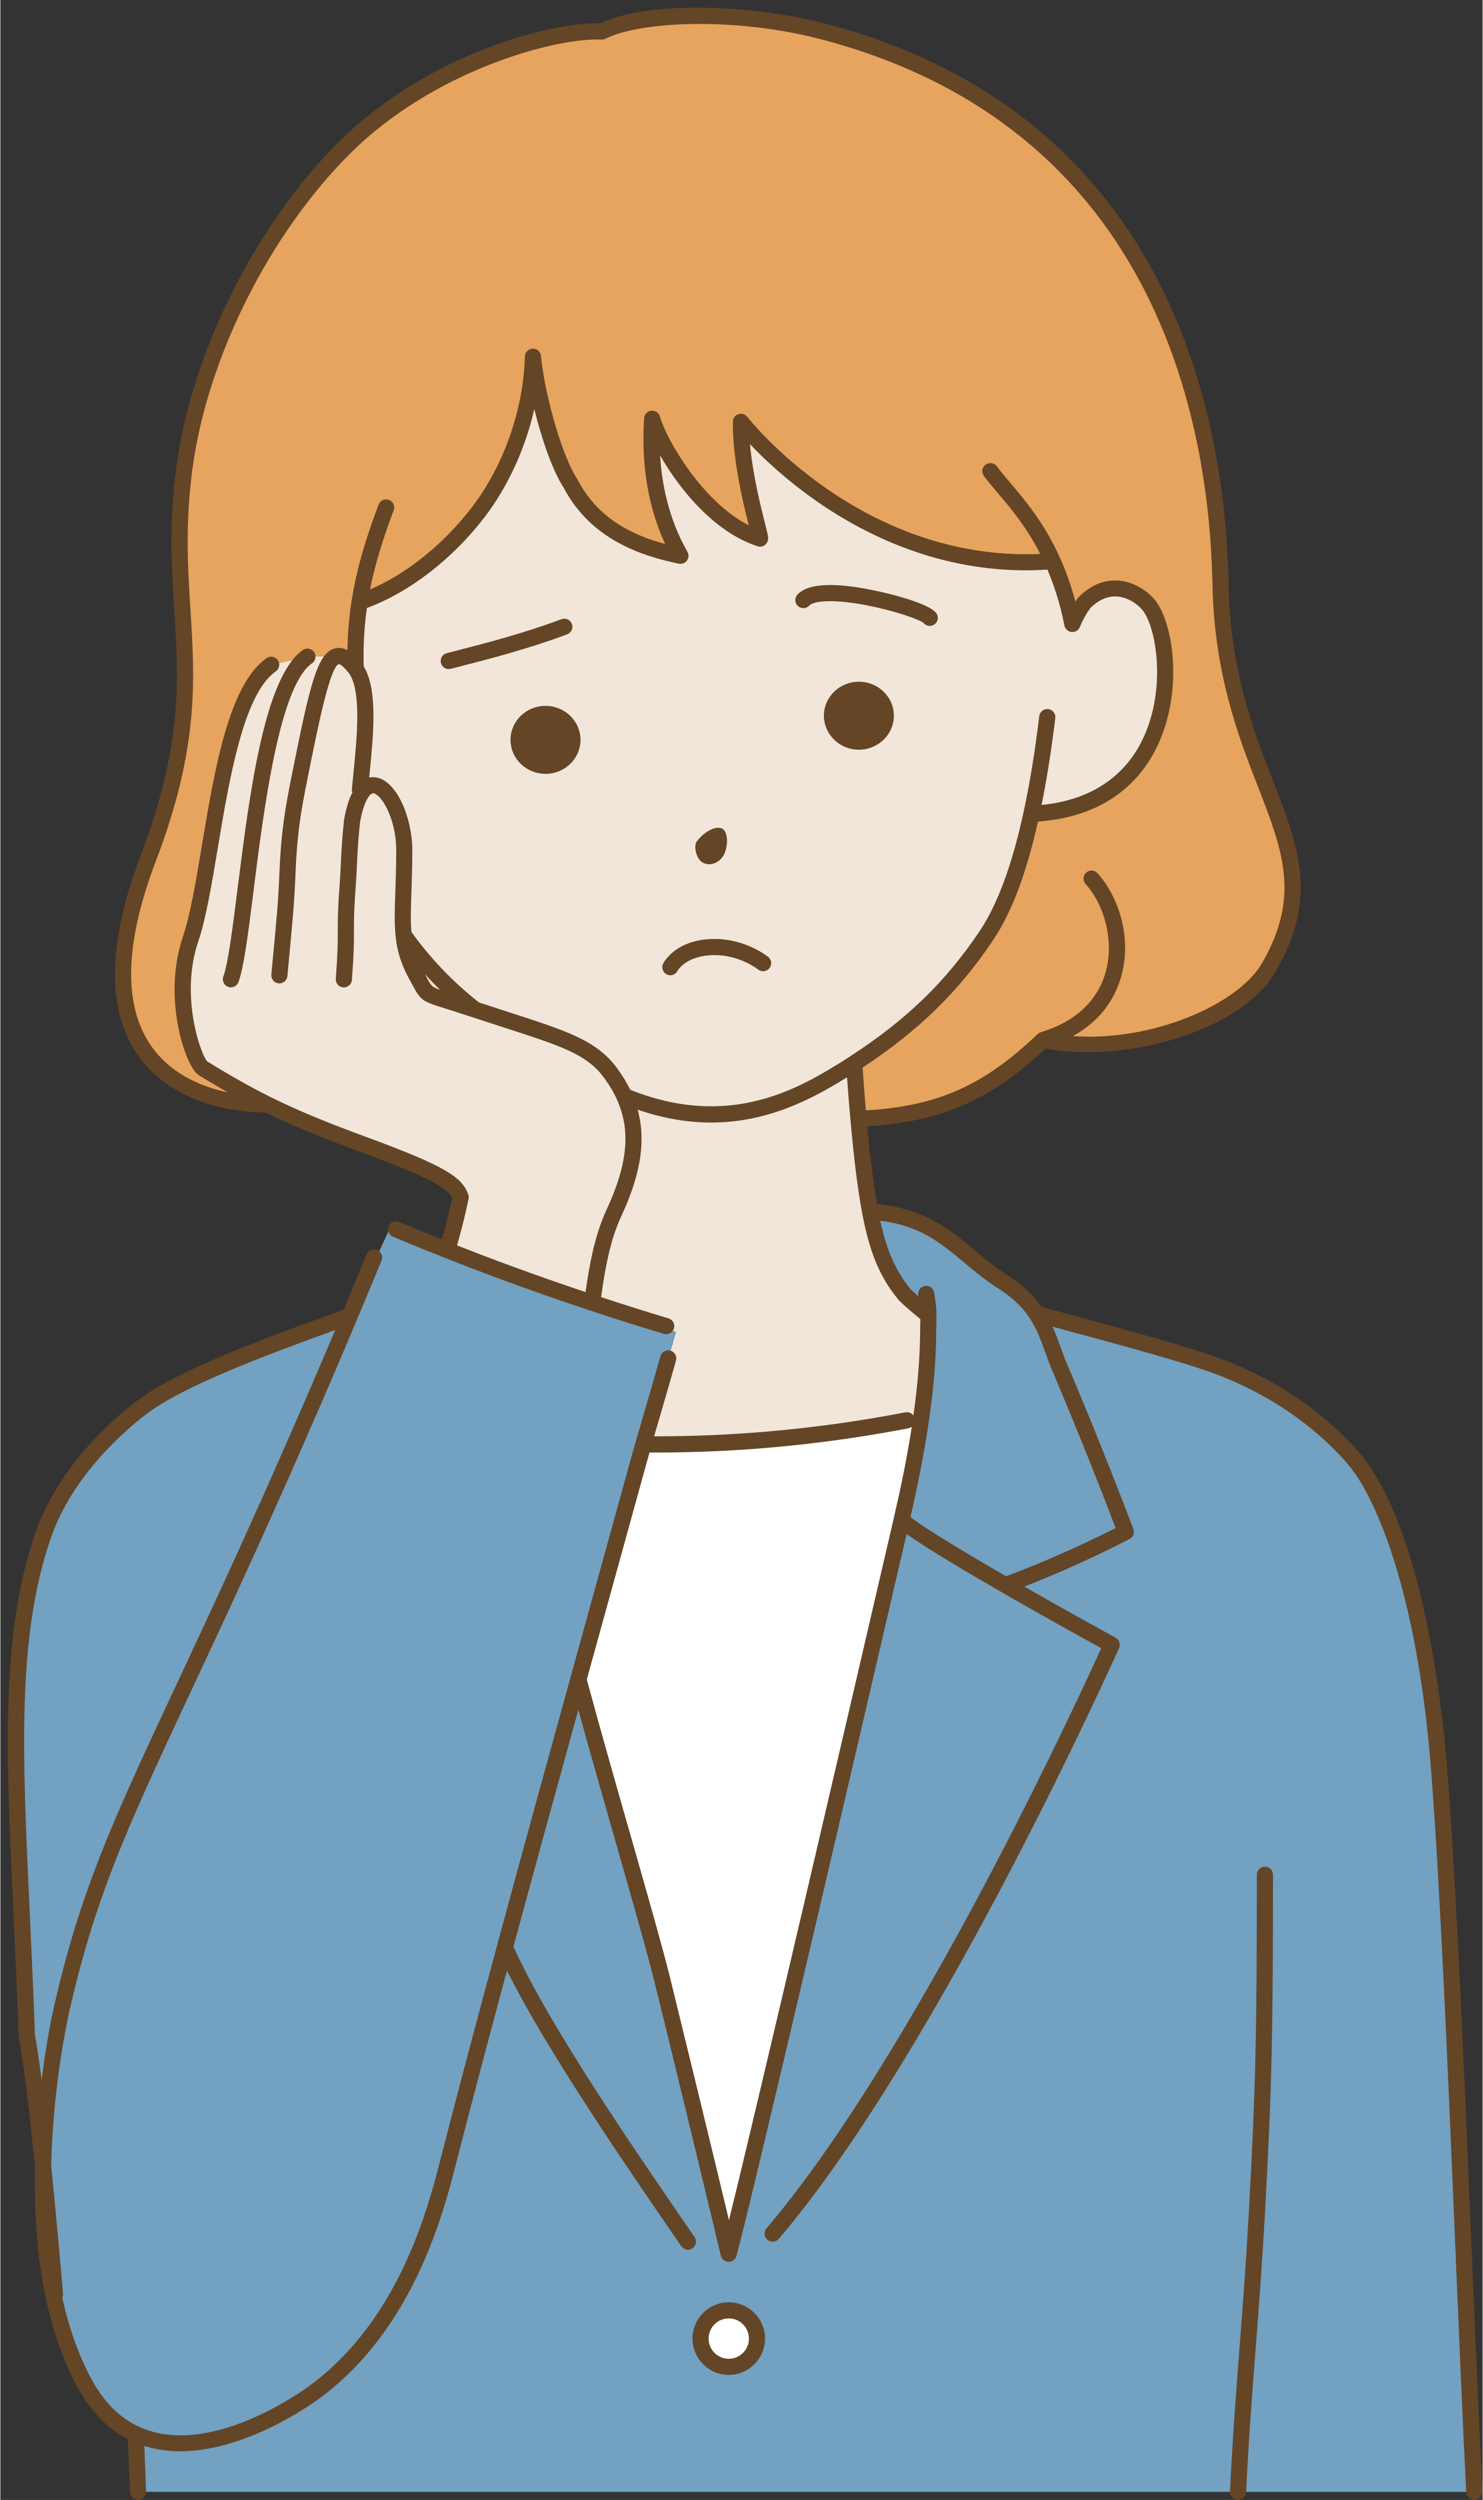
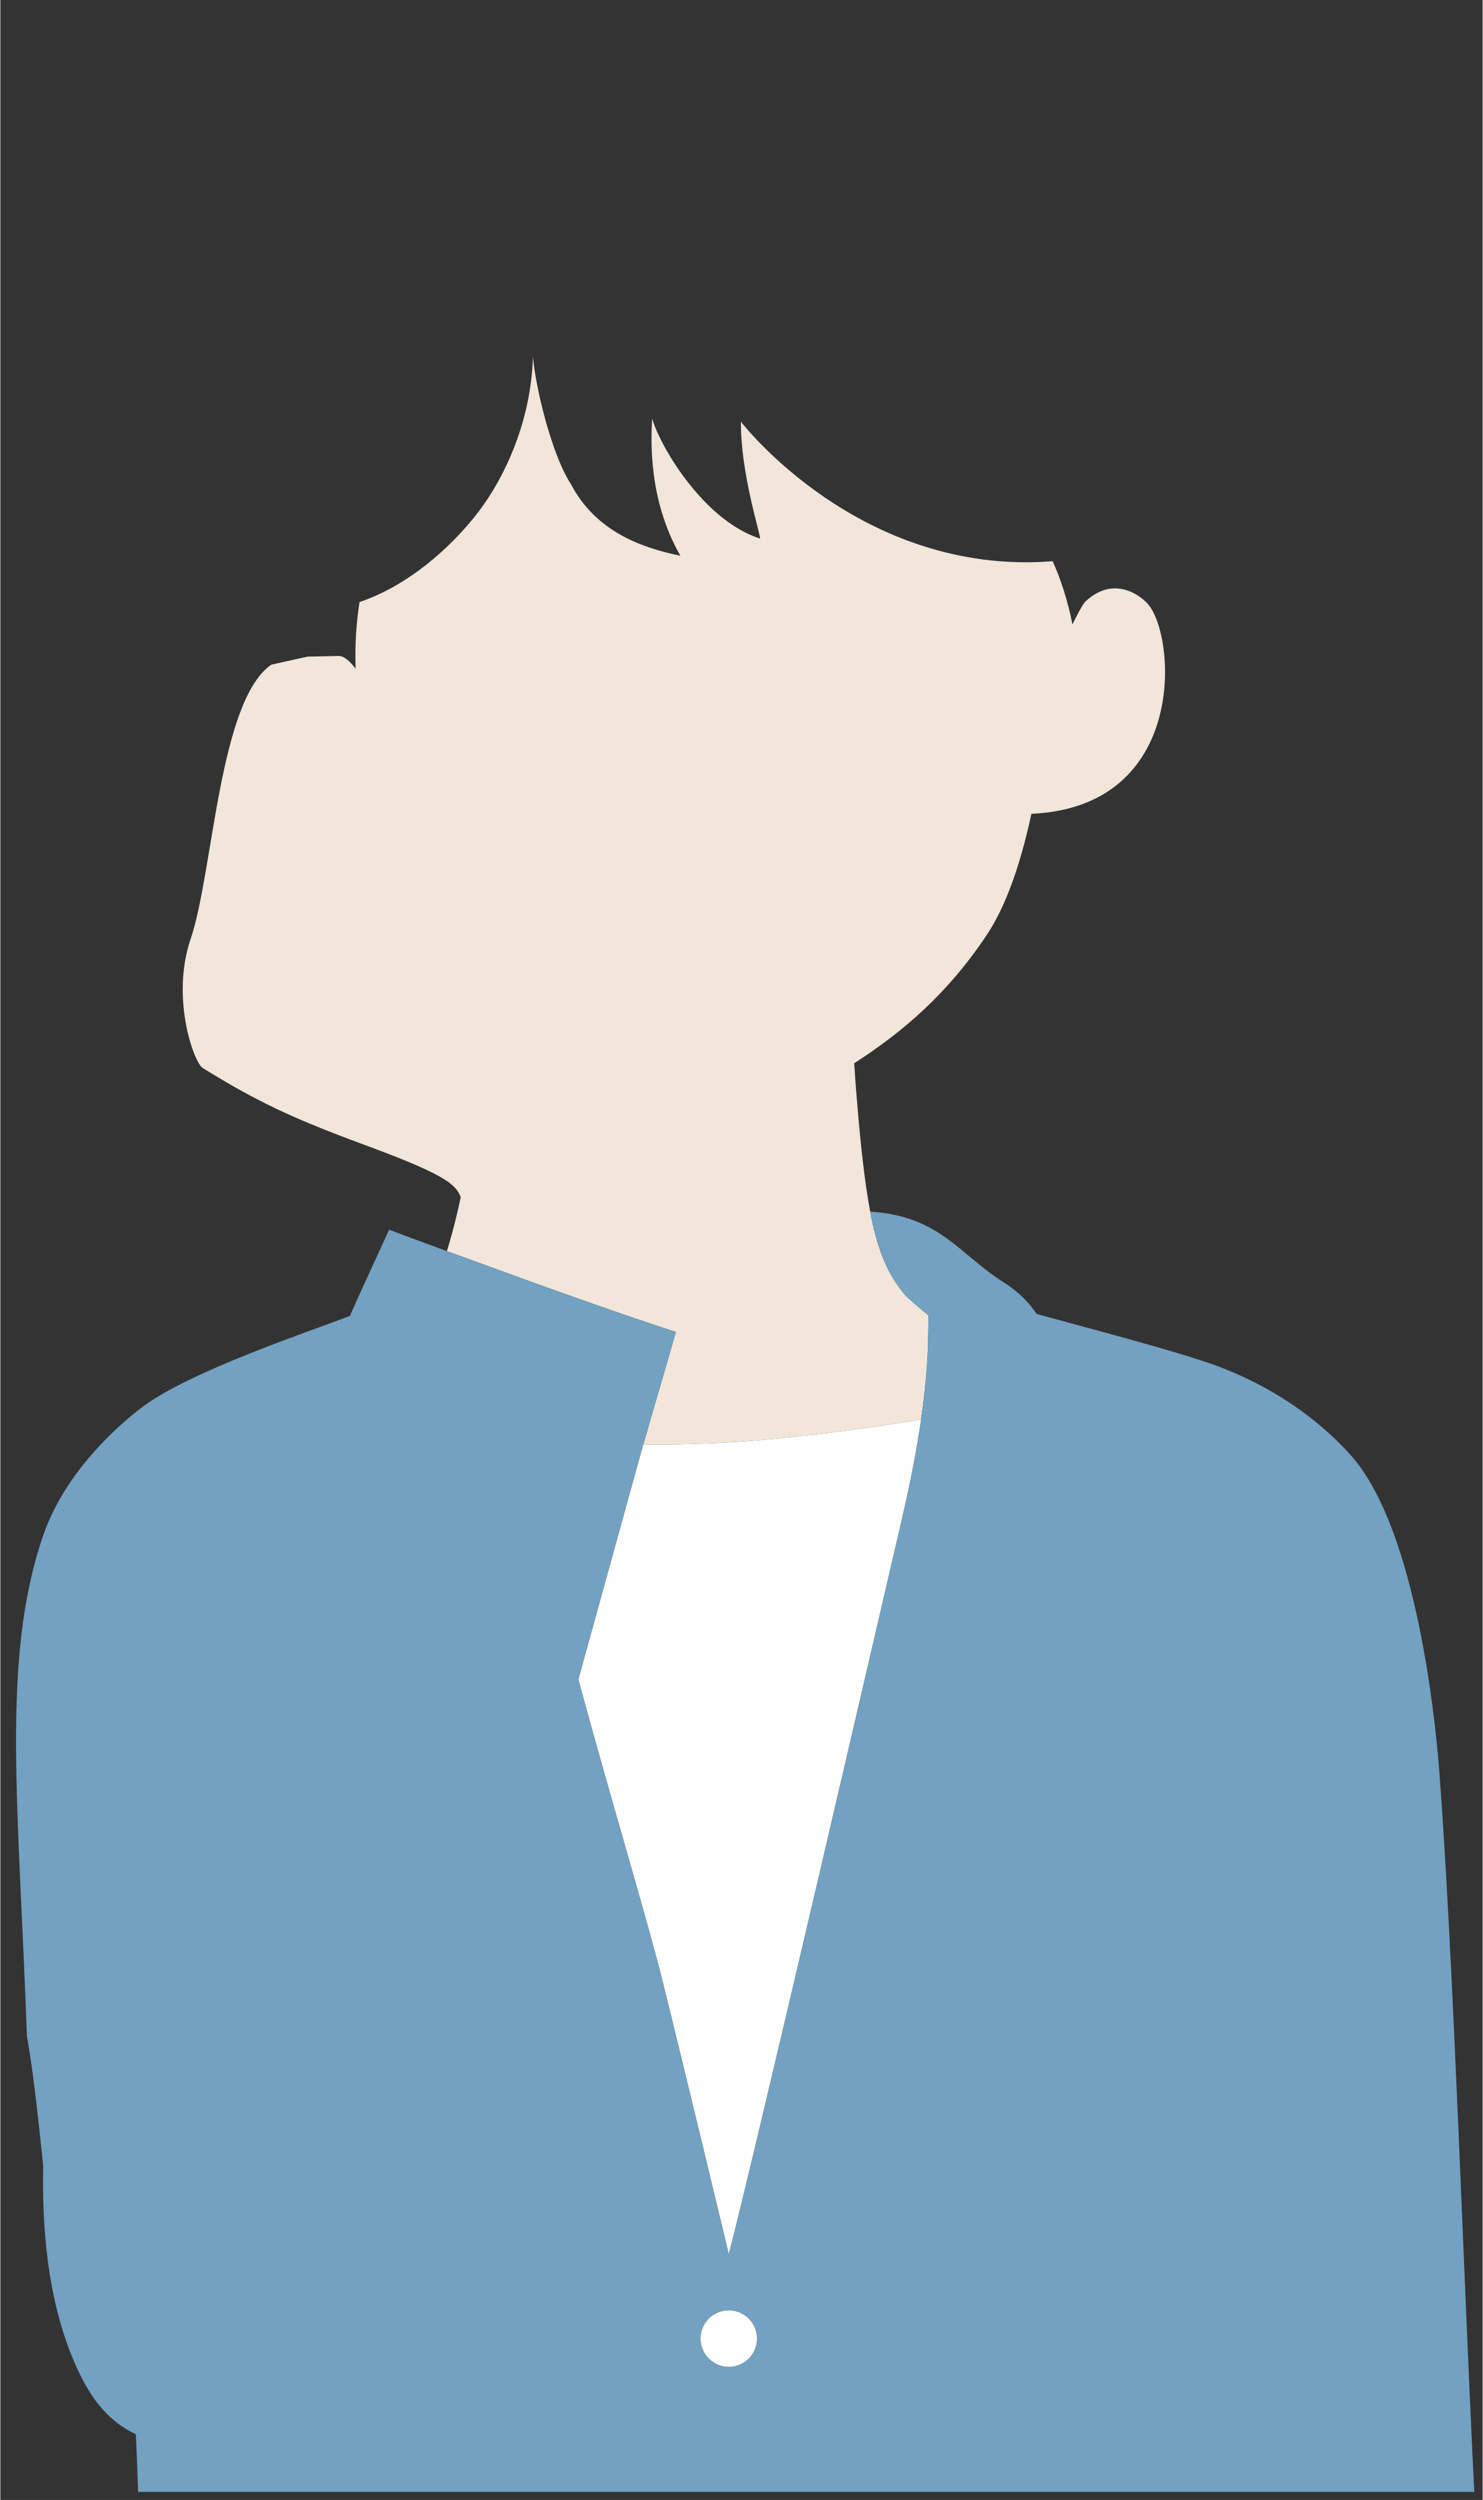
<svg xmlns="http://www.w3.org/2000/svg" data-name="レイヤー 2" height="620" preserveAspectRatio="xMidYMid meet" version="1.0" viewBox="-1.9 -1.9 367.7 619.8" width="368" zoomAndPan="magnify">
  <rect x="-1.9" y="-1.9" width="367.7" height="619.8" fill="#333333" stroke="none" />
  <g data-name="レイヤー 1">
    <g>
      <g id="change1_1">
        <path d="M253.87,199.86c-3.14,14.52-6.99,23.9-11.08,30.03-9.83,14.76-20.98,24.14-32.88,31.82.32,5.05.69,9.66,1.06,13.76.11,1.18.21,2.32.32,3.42.52,5.29,1.04,9.83,1.62,13.79.31,2.1.63,4.03.96,5.81,1.87,9.86,4.35,15.38,8.42,20.4.77.94,3.51,3.24,6.03,5.31.02,1.26-.03,2.66-.06,4.93-.06,6.7-.73,13.79-1.77,20.9-14.56,2.47-35.91,5.17-51.2,5.86-6.1.27-12,.37-17.69.32,1.35-4.86,6.49-22.23,8.07-27.88-6.26-2.04-13.6-4.55-20.76-7.06-7.6-2.66-14.99-5.31-20.61-7.38-4.03-1.48-9.62-3.5-15.43-5.61,2.11-6.78,3.43-13.39,3.43-13.39-1.24-3.33-4.49-5.81-24-13-10.38-3.82-17.58-6.8-24.23-10.11-5.18-2.58-10.02-5.35-15.77-8.89-2.17-1.33-7.98-17.34-3-32,5.62-16.56,7-59,20-68l9-2,7.63-.16h.35c1.06.11,2.25,1.05,3.66,2.78.1.12.2.25.29.39-.2-5.94.15-11.34.97-16.55,11.66-3.87,22.54-13.23,29.53-22.4,6.58-8.63,13.07-22.65,13.47-38.43.06.57.12,1.16.2,1.78,1.19,9.25,5.15,23.66,9.19,29.75,6.2,11.84,17.48,15.82,27.2,17.84-8-14-7.3-28.65-7-34,1.83,6.49,12.49,25.12,26.75,29.74.25-.74-4.85-16.13-4.73-28.97,0,0,29.42,38.34,77.33,34.58,1.96,4.36,3.69,9.51,4.9,15.67,1.13-2.31,2.36-4.62,3.03-5.49,6.72-6.53,13.33-2.26,15.72.47,6.94,7.93,9.95,50.22-28.92,51.97Z" fill="#f1e6d9" />
      </g>
      <g id="change2_1">
        <path d="M355.1,437.89c-.63-8.4-4.39-52.75-18.46-74.33-1.11-1.71-2.29-3.28-3.54-4.67-6.15-6.87-16.72-15.92-32.81-22-9.32-3.52-31.52-9.29-45.14-13.04-1.8-2.74-4.35-5.42-8.36-7.96-10.81-6.84-15.69-16.33-32.92-17.4,1.87,9.86,4.35,15.38,8.42,20.4.77.94,3.51,3.24,6.03,5.31.02,1.26-.03,2.66-.06,4.93-.06,6.7-.73,13.79-1.77,20.9-.16,1.07-.32,2.14-.49,3.2-1.18,7.42-2.72,14.8-4.33,21.71-3.3,14.23-37.09,160.11-42.88,181.95,0-.05-11.3-47.14-16.5-68-3.59-14.46-13.61-47.81-20.79-74.42.64-2.32,1.28-4.65,1.93-7,4.24-15.34,8.67-31.35,13.28-48.06.3-1.06.59-2.13.89-3.2,1.35-4.86,6.49-22.23,8.07-27.88-6.26-2.04-13.6-4.55-20.76-7.06-7.6-2.66-14.99-5.31-20.61-7.38-4.03-1.48-9.62-3.5-15.43-5.61-4.89-1.78-9.94-3.64-14.32-5.32-3.07,6.74-8,17.28-9.74,21.39-9.95,3.81-39.01,13.51-50.9,22.16-2,1.45-4.06,3.15-6.13,5.03-9.31,8.45-15.85,17.87-19.1,27.35-10.49,30.6-6,67-4,124,1.3,6.91,2.78,19.79,4.05,32.2v.03c0,.38,0,.77-.02,1.15-.28,16.65,1.68,35.54,9.32,50.87,2.02,4.03,5.25,9.46,11.06,13.05.85.53,1.72.99,2.6,1.39.26,4.96.41,9.5.57,14.31h331.47c-2.6-51.21-5.11-131.3-8.63-178ZM178.79,584.89c-3.87,0-7-3.13-7-7s3.13-7,7-7,7,3.13,7,7-3.13,7-7,7Z" fill="#72a1c1" />
      </g>
      <g id="change3_1">
-         <path d="M312.79,237.89c-8.54,14.7-38,22-56,18-14.83,14.13-27.17,18.78-45.82,19.58-.37-4.1-.74-8.71-1.06-13.76,11.9-7.68,23.05-17.06,32.88-31.82,4.09-6.13,7.94-15.51,11.08-30.03,38.87-1.75,35.86-44.04,28.92-51.97-2.39-2.73-9-7-15.72-.47-.67.87-1.9,3.18-3.03,5.49-1.21-6.16-2.94-11.31-4.9-15.67-47.91,3.76-77.33-34.58-77.33-34.58-.12,12.84,4.98,28.23,4.73,28.97-14.26-4.62-24.92-23.25-26.75-29.74-.3,5.35-1,20,7,34-9.72-2.02-21-6-27.2-17.84-4.04-6.09-8-20.5-9.19-29.75-.08-.62-.14-1.21-.2-1.78-.4,15.78-6.89,29.8-13.47,38.43-6.99,9.17-17.87,18.53-29.53,22.4-.82,5.21-1.17,10.61-.97,16.55-.09-.14-.19-.27-.29-.39-1.41-1.73-2.6-2.67-3.66-2.78h-.07c-.09-.01-.19-.01-.28,0l-7.63.16-9,2c-13,9-14.38,51.44-20,68-4.98,14.66.83,30.67,3,32,5.75,3.54,10.59,6.31,15.77,8.89-12.27-.89-49.49-7.84-29.28-60.89,17.04-44.72,4-60,9-97,4-29.56,20.39-59.88,39.5-79,22-22,53.18-29.56,64-29,9.1-4.57,33.29-5.7,55,0,80,21,97.54,88.94,98.5,137,1,50,30,64,12,95Z" fill="#e7a45e" />
-       </g>
+         </g>
      <g id="change4_1">
-         <path d="M226.49,350.03c-.16,1.07-.32,2.14-.49,3.2-1.18,7.42-2.72,14.8-4.33,21.71-3.3,14.23-37.09,160.11-42.88,181.95,0-.05-11.3-47.14-16.5-68-3.59-14.46-13.61-47.81-20.79-74.42.64-2.32,1.28-4.65,1.93-7,4.24-15.34,8.67-31.35,13.28-48.06.3-1.06.59-2.13.89-3.2,5.69.05,11.59-.05,17.69-.32,15.29-.69,36.64-3.39,51.2-5.86ZM178.79,570.89c-3.87,0-7,3.13-7,7s3.13,7,7,7,7-3.13,7-7-3.13-7-7-7Z" fill="#fff" />
+         <path d="M226.49,350.03c-.16,1.07-.32,2.14-.49,3.2-1.18,7.42-2.72,14.8-4.33,21.71-3.3,14.23-37.09,160.11-42.88,181.95,0-.05-11.3-47.14-16.5-68-3.59-14.46-13.61-47.81-20.79-74.42.64-2.32,1.28-4.65,1.93-7,4.24-15.34,8.67-31.35,13.28-48.06.3-1.06.59-2.13.89-3.2,5.69.05,11.59-.05,17.69-.32,15.29-.69,36.64-3.39,51.2-5.86ZM178.79,570.89c-3.87,0-7,3.13-7,7s3.13,7,7,7,7-3.13,7-7-3.13-7-7-7" fill="#fff" />
      </g>
      <g id="change5_1">
-         <path d="M60.92,218.86c-1.34,10.61-2.39,18.99-3.75,22.71-.3.81-1.06,1.32-1.88,1.32-.23,0-.46-.04-.68-.12-1.04-.38-1.57-1.53-1.2-2.56,1.2-3.3,2.29-11.89,3.54-21.84,2.95-23.38,6.62-52.48,16.2-59.12.91-.63,2.15-.4,2.78.51.63.91.4,2.15-.51,2.78-8.11,5.62-11.96,36.13-14.51,56.33ZM365.73,615.79c.06,1.1-.79,2.04-1.9,2.1-.03,0-.07,0-.1,0-1.06,0-1.94-.83-2-1.9-.91-17.96-1.8-39.27-2.75-61.84-1.77-42.19-3.59-85.82-5.88-116.11-3.58-47.77-14.79-68.25-18.14-73.39-1.08-1.67-2.21-3.15-3.35-4.42-5.78-6.46-16.02-15.42-32.03-21.47-7.39-2.79-23.29-7.1-36.07-10.56-1.51-.41-2.97-.81-4.39-1.19.75,1.69,1.36,3.36,1.95,5,.51,1.42.99,2.76,1.56,4.09,8.52,19.88,16.45,40.87,16.53,41.08.36.94-.04,2-.94,2.47-.13.07-11.93,6.29-26.13,11.8,8.81,5.03,17.49,9.85,22.65,12.67.91.5,1.29,1.62.87,2.57-.11.25-11.3,25.24-27.2,55.61-14.7,28.07-36.55,66.62-57.21,90.87-.4.46-.96.7-1.52.7-.46,0-.92-.16-1.3-.48-.84-.72-.94-1.98-.23-2.82,20.41-23.96,42.1-62.23,56.7-90.11,13.49-25.77,23.58-47.65,26.34-53.73-7.53-4.14-38.13-21.08-48.29-28.31-11.24,48.47-37.17,160.03-42.19,178.96,0,.02-.02.04-.03.06-.06.2-.14.38-.25.55,0,0,0,0-.01.01-.11.16-.24.29-.39.41-.03.02-.05.04-.08.06-.15.11-.31.2-.49.26-.04.01-.07.02-.11.03-.18.05-.36.09-.56.09,0,0-.01,0-.02,0,0,0-.01,0-.02,0-.15,0-.3-.02-.44-.06-.02,0-.04,0-.06,0-.03,0-.05-.02-.07-.03-.08-.02-.15-.05-.22-.08-.04-.02-.09-.04-.13-.06-.07-.04-.13-.08-.19-.12-.04-.03-.08-.05-.12-.08-.07-.06-.14-.12-.2-.19-.02-.02-.04-.04-.06-.06-.08-.09-.15-.19-.21-.29-.02-.03-.03-.06-.04-.09-.04-.08-.08-.16-.11-.24-.02-.04-.03-.09-.04-.13-.02-.05-.04-.1-.05-.16-.4-1.72-11.39-47.5-16.48-67.92-1.89-7.63-5.52-20.31-9.72-35-2.94-10.29-6.2-21.68-9.14-32.35-5.41,19.61-10.95,39.74-16.09,58.72,8.64,19.3,30.28,50.74,44.65,71.62l.27.39c.63.91.4,2.16-.51,2.78-.35.24-.74.35-1.13.35-.64,0-1.26-.3-1.65-.87l-.27-.39c-13.44-19.53-33.18-48.22-42.97-67.94-4.89,18.11-9.02,33.77-12.59,47.7l-.04.14c-3.15,12.28-10.51,41.05-33.89,58.24-2.28,1.68-18.4,13.1-34.55,13.1-2.99,0-5.98-.4-8.89-1.32.17,3.73.29,7.3.41,11.03v.26c.05,1.1-.82,2.03-1.92,2.07-.02,0-.04,0-.07,0-1.07,0-1.96-.85-2-1.93v-.26c-.15-4.32-.29-8.44-.51-12.83-.58-.3-1.15-.62-1.71-.97-6.31-3.9-9.75-9.78-11.8-13.87-6.68-13.38-9.89-30.81-9.54-51.8,0-.34.01-.67.02-1.01-1.58-15.44-2.93-26.19-4.02-31.96-.02-.1-.03-.2-.03-.3-.38-10.82-.84-20.74-1.29-30.33-1.87-40.2-3.23-69.24,5.4-94.39,3.37-9.83,10.16-19.58,19.65-28.18,2.17-1.97,4.29-3.71,6.3-5.17,10.08-7.33,31.81-15.25,44.79-19.98,2.24-.82,4.19-1.53,5.77-2.12,1.92-4.56,3.82-9.12,5.69-13.65.42-1.02,1.59-1.51,2.61-1.09,1.02.42,1.51,1.59,1.09,2.61-9.84,23.88-20.39,48.24-31.36,72.39-6.48,14.26-11.99,26.01-16.85,36.39l-.43.91c-14.92,31.9-22.37,48.45-28.67,75.83-.71,3.09-4.19,19.26-4.64,38.9,1.64,16.08,2.92,31.5,2.94,31.65.03.36-.05.71-.19,1.01,1.51,6.87,3.62,13.05,6.34,18.51,1.82,3.65,4.88,8.88,10.32,12.25,17.21,10.65,41.99-6.91,44.76-8.95,22.23-16.34,29.35-44.13,32.39-56.01l.04-.14c3.96-15.44,8.61-32.99,14.2-53.64,6.38-23.56,13.37-48.93,19.98-72.83l3.67-13.27c3.11-11.24,6.31-22.83,9.61-34.78.25-.88.53-1.9.85-3,.03-.17.07-.33.14-.47.69-2.41,1.52-5.23,2.37-8.15,1.39-4.75,2.83-9.67,3.72-12.89.29-1.06,1.39-1.69,2.46-1.4,1.07.29,1.69,1.39,1.4,2.46-.9,3.26-2.34,8.19-3.73,12.95-.6,2.04-1.17,4.01-1.71,5.84,4.91,0,9.91-.1,14.92-.32,15.86-.72,31.82-2.61,47.42-5.63.79-.15,1.55.18,1.99.79,1.04-7.33,1.6-14.03,1.65-19.94.01-.95.03-1.75.04-2.45.01-.57.02-1.06.03-1.51-3.26-2.69-4.91-4.17-5.59-4.99-4.51-5.56-6.99-11.53-8.84-21.29-.34-1.83-.67-3.81-.97-5.89-.56-3.79-1.07-8.2-1.63-13.89-.07-.74-.14-1.5-.21-2.28l-.11-1.15c-.32-3.51-.59-7.01-.83-10.47-.77.47-1.54.95-2.33,1.42-8.22,4.93-18.55,9.81-31.38,9.81-5.59,0-11.66-.94-18.23-3.19,2.11,7.64.78,16.02-4.11,26.51-2.78,5.96-4.05,13.3-4.96,19.96,5.57,1.83,11.15,3.6,16.73,5.27,1.06.32,1.66,1.43,1.34,2.49-.26.87-1.05,1.43-1.92,1.43-.19,0-.38-.03-.58-.08-6.14-1.84-12.28-3.79-18.4-5.82-.03,0-.05-.02-.08-.03-6.93-2.3-13.83-4.7-20.64-7.2-5.08-1.87-10.17-3.81-15.24-5.81,0,0,0,0,0,0-.01,0-.02,0-.03-.01-4.3-1.7-8.57-3.43-12.81-5.2-1.02-.43-1.5-1.6-1.07-2.62.43-1.02,1.6-1.5,2.62-1.07,3.5,1.47,7.04,2.9,10.59,4.32,1.31-4.57,2.23-8.74,2.55-10.26-1.28-2.51-5.55-5.05-22.6-11.34-9.97-3.67-17.08-6.58-23.78-9.88h0c-.13,0-.31.01-.55.01-3.86,0-21.53-.75-30.95-14.08-7.89-11.17-7.69-27.87.6-49.64,10.44-27.41,9.42-43.6,8.34-60.75-.67-10.63-1.37-21.62.55-35.81,3.8-28.14,19.53-59.6,40.07-80.15C103.72,11.63,134.57,3.5,146.87,3.88c12.29-5.8,38.43-4.52,55.92.08,85.03,22.32,99.15,96.6,99.99,138.89.43,21.61,6.06,36.09,11.03,48.86,6.3,16.18,11.27,28.97.7,47.18-4.23,7.28-13.32,13.29-25.61,16.93-10.76,3.19-22.44,4-31.5,2.24-13.67,12.8-25.95,18.16-44.25,19.28.04.45.08.91.13,1.34.55,5.62,1.06,9.98,1.61,13.7.22,1.47.45,2.89.68,4.24,11.87,1.13,18.13,6.35,24.19,11.41,2.51,2.09,5.1,4.26,8.11,6.16,3.59,2.28,6.38,4.88,8.52,7.91,2.5.69,5.27,1.44,8.18,2.23,12.86,3.48,28.86,7.82,36.44,10.68,16.76,6.33,27.52,15.75,33.59,22.54,1.28,1.42,2.54,3.08,3.73,4.92,13.77,21.12,17.85,62.95,18.78,75.27,2.29,30.36,4.12,74.02,5.89,116.25.95,22.55,1.84,43.86,2.75,61.8ZM8.33,513.77c1.21-9.65,2.7-16.56,3.14-18.49,6.39-27.78,13.9-44.47,28.95-76.63l.43-.91c4.86-10.37,10.37-22.11,16.83-36.35,8.1-17.83,15.97-35.77,23.49-53.55-.73.27-1.48.54-2.28.83-12.78,4.66-34.18,12.46-43.81,19.46-1.9,1.38-3.9,3.02-5.96,4.89-8.99,8.16-15.4,17.32-18.55,26.52-8.37,24.43-7.04,53.15-5.18,92.91.45,9.56.91,19.45,1.29,30.23.5,2.69,1.06,6.41,1.66,11.1ZM151.05,270.67c-.73-1.61-1.67-3.22-2.79-4.79-.2-.3-.38-.54-.57-.79-4.24-5.65-10.62-7.71-24.61-12.23-2.4-.78-5.01-1.62-7.87-2.56,0,0,0,0,0,0,0,0,0,0,0,0-.3-.09-.63-.2-.96-.31l-.57-.19c-2.3-.77-4.06-1.31-5.44-1.74-5.29-1.64-5.84-1.89-7.84-5.62-.24-.45-.52-.97-.85-1.57-1.98-3.57-3.04-6.9-3.42-10.79-.33-3.21-.21-6.62-.05-10.94.1-2.94.22-6.28.22-10.24,0-7.89-3.75-13.97-5.7-14.13-.79-.05-2.36,1.83-3.3,7.33h0c-.5,4.84-.63,7.85-.75,10.5-.07,1.49-.13,2.89-.25,4.45-.49,6.42-.49,9.06-.49,11.85s0,5.58-.51,12.15c-.08,1.05-.96,1.85-1.99,1.85-.05,0-.1,0-.16,0-1.1-.08-1.93-1.05-1.84-2.15.49-6.42.49-9.06.49-11.85s0-5.58.51-12.15c.11-1.49.17-2.86.24-4.31.12-2.71.25-5.78.77-10.74,0,0,0-.01,0-.02,0-.03,0-.07,0-.1,0-.02,0-.04.01-.07,0,0,0,0,0-.01.52-3.08,1.25-5.31,2.09-6.92-.1-.27-.14-.55-.11-.86.11-1.25.24-2.55.37-3.86.92-9.33,2.06-20.95-1.29-25.08-1.63-2.01-2.31-2.05-2.32-2.05-2.24.72-5.2,15.51-7.81,28.56-1.59,7.93-2.58,13.48-2.96,23.68-.25,6.56-.72,11.53-1.75,22.43l-.25,2.69c-.1,1.04-.97,1.81-1.99,1.81-.06,0-.13,0-.19,0-1.1-.1-1.91-1.08-1.8-2.18l.25-2.69c1.03-10.82,1.5-15.75,1.74-22.2.4-10.48,1.46-16.43,3.04-24.32,4.53-22.67,6.33-30.56,10.79-31.67,1.1-.27,2.13-.03,3.06.46.06-4.18.4-8.23,1.03-12.25,1.12-7.22,3.12-14.35,6.69-23.85.39-1.04,1.55-1.56,2.58-1.17,1.03.39,1.56,1.54,1.17,2.58-2.9,7.71-4.72,13.79-5.87,19.63,9.09-3.87,18.36-11.32,25.35-20.48,7.85-10.29,12.73-24.22,13.06-37.27.03-1.05.87-1.91,1.92-1.95,1.1-.06,1.96.74,2.07,1.79v.1c.07.52.12,1.06.19,1.63,1.17,9.11,5.1,23.22,8.87,28.9.04.06.07.12.1.18,5.05,9.65,13.72,13.69,21.66,15.83-6.22-13.42-5.49-26.57-5.23-31.17.05-.98.81-1.77,1.78-1.88.97-.1,1.88.5,2.14,1.45,1.57,5.57,10.4,21.04,22.04,26.96-1.38-5.49-4.03-16.24-3.94-25.67,0-.85.56-1.61,1.37-1.88.81-.27,1.7,0,2.22.68.28.37,28.14,35.87,72.66,33.98-3.41-6.72-7.33-11.34-10.55-15.13-1.26-1.48-2.45-2.89-3.43-4.21-.66-.89-.47-2.14.42-2.8.89-.66,2.14-.47,2.8.42.89,1.21,1.99,2.5,3.26,4,3.59,4.23,8.51,10.02,12.42,18.72,1.54,3.43,2.78,7.01,3.79,10.8.24-.35.48-.69.73-1.02.06-.08.12-.15.19-.21,2.87-2.79,6.03-4.13,9.38-4,3.99.16,7.39,2.48,9.23,4.59,4.5,5.14,7.28,21.36,1.42,35.1-3.62,8.49-11.81,18.74-30.22,20.09-2.89,12.86-6.5,22.44-11.04,29.24-8.52,12.79-18.57,22.61-32.47,31.74.23,3.5.5,7.06.81,10.62,17.85-1.07,29.2-6.14,42.61-18.92.01-.01.03-.02.04-.03.09-.08.19-.16.3-.22.02-.01.04-.03.06-.04.12-.07.25-.12.39-.17,10.79-3.28,14.71-9.93,16.1-14.92,2.04-7.32-.02-16.29-5-21.83-.74-.82-.67-2.09.15-2.82.82-.74,2.09-.67,2.82.15,4.94,5.49,8.68,15.53,5.88,25.57-1.31,4.72-4.49,10.65-11.97,14.81,19.44,1.43,40.88-7.74,46.87-18.05,9.61-16.55,5.17-27.95-.96-43.72-4.84-12.44-10.86-27.91-11.31-50.23-.82-41.16-14.52-113.45-97.01-135.11-21.17-5.56-44.8-4.56-53.59-.15-.04.02-.07.03-.11.04-.06.03-.12.05-.19.07-.06.02-.13.04-.2.05-.06.01-.12.02-.18.03-.07,0-.15.01-.22.01-.03,0-.07,0-.1,0-10.96-.56-41.48,7.41-62.48,28.42-19.96,19.97-35.24,50.53-38.93,77.85-1.86,13.79-1.18,24.58-.52,35.02,1.11,17.59,2.16,34.21-8.59,62.42-7.79,20.44-8.15,35.89-1.07,45.9,3.75,5.31,9.51,9,17.11,10.98.61.16,1.21.3,1.79.42-2.3-1.32-4.68-2.74-7.24-4.31-3.1-1.9-9.11-18.86-3.85-34.35,1.82-5.35,3.22-13.73,4.7-22.6,3.13-18.71,6.68-39.91,16.05-46.4.91-.63,2.15-.4,2.78.51.63.91.4,2.15-.51,2.78-7.98,5.53-11.53,26.73-14.38,43.77-1.51,9.03-2.94,17.57-4.86,23.22-4.59,13.53.67,28.09,2.23,29.7,13.42,8.25,21.94,12.29,39.57,18.78,19.73,7.27,23.6,9.92,25.18,14.18.13.35.16.73.09,1.09-.05.24-1.12,5.55-2.87,11.57,4.52,1.77,9.06,3.5,13.59,5.16,6.04,2.22,12.15,4.36,18.29,6.41.95-6.76,2.3-14.16,5.2-20.38,5.27-11.3,6.07-19.74,2.57-27.37ZM103.92,240.54c1,1.86,1.22,2.27,3.27,2.98-1.3-1.26-2.55-2.57-3.77-3.91.18.33.35.65.5.93ZM208.83,260.03c13.94-9,23.9-18.63,32.3-31.25,4.36-6.54,7.99-16.41,10.79-29.34,1.51-6.94,2.82-14.94,3.89-23.79.13-1.1,1.16-1.88,2.23-1.75,1.1.13,1.88,1.13,1.75,2.23-.95,7.88-2.1,15.11-3.4,21.54,15.59-1.55,22.56-10.29,25.66-17.57,5.35-12.53,2.55-27.12-.75-30.9-1.24-1.42-3.66-3.12-6.39-3.23-2.17-.08-4.31.84-6.33,2.77-1.03,1.36-1.94,2.98-2.7,4.82,0,0,0,0,0,0-.05.12-.11.24-.19.35-.05.07-.1.13-.16.2-.03.03-.05.07-.09.1-.07.07-.14.12-.21.18-.03.02-.06.05-.09.07-.11.07-.22.13-.33.18,0,0,0,0,0,0-.24.1-.51.16-.78.16,0,0,0,0,0,0-.12,0-.24-.01-.35-.03-.04,0-.07-.02-.11-.03-.09-.02-.17-.05-.26-.08-.01,0-.03,0-.04-.01-.03-.01-.06-.03-.08-.05-.07-.03-.14-.07-.21-.11-.04-.03-.09-.06-.13-.09-.06-.04-.11-.09-.17-.14-.04-.03-.07-.07-.11-.1-.05-.06-.1-.12-.15-.18-.03-.04-.05-.07-.08-.1-.05-.07-.09-.15-.12-.23-.01-.03-.03-.06-.05-.09-.04-.09-.06-.18-.08-.27,0-.03-.02-.06-.03-.09,0,0,0,0,0,0-.99-5.02-2.39-9.57-4.22-13.88-1.76.11-3.5.18-5.21.18-35.01,0-59.54-21.78-68.57-31.28.69,7.65,2.65,15.42,3.7,19.57.82,3.23.94,3.73.69,4.48-.35,1.04-1.47,1.6-2.51,1.26-10.74-3.48-19.36-14.1-24.18-22.52.4,6.59,1.92,15.39,6.78,23.89.39.68.34,1.53-.12,2.17-.46.64-1.25.95-2.03.78-8.98-1.87-21.69-5.84-28.52-18.78-2.73-4.16-5.44-11.94-7.32-19.54-2.2,9.67-6.46,19.07-12.22,26.64-7.98,10.47-18.85,18.85-29.3,22.66-.67,4.7-.94,9.46-.8,14.48,3.51,5.74,2.46,16.51,1.43,26.94-.02.21-.04.41-.06.62.45-.09.9-.11,1.32-.08,5.37.44,9.37,9.93,9.37,18.11,0,4.03-.12,7.4-.22,10.38-.14,3.92-.25,7.06,0,9.87,4.76,6.62,10.4,12.49,16.76,17.48,2.73.9,5.21,1.7,7.5,2.44,14.36,4.64,21.57,6.97,26.58,13.63.23.31.45.6.66.91,1.07,1.5,2,3.08,2.78,4.67,21.74,8.71,37.82,1.88,49.43-5.09,1.75-1.05,3.45-2.1,5.07-3.15ZM219.29,376.35l.43-1.86c1.85-7.94,3.26-14.99,4.3-21.57.06-.37.11-.72.17-1.09-.23.18-.51.31-.81.37-15.79,3.05-31.94,4.97-48,5.69-5.03.22-10.06.33-14.99.33-.42,0-.84,0-1.26,0-.17.61-.34,1.2-.49,1.73-3.29,11.94-6.5,23.53-9.61,34.78l-3.67,13.27c-.59,2.14-1.19,4.31-1.79,6.47,3.35,12.38,7.35,26.4,10.9,38.8,4.21,14.73,7.85,27.44,9.76,35.14,1.24,4.98,10.51,42.95,14.61,60.11,7.93-32.13,30.42-128.93,40.45-172.17ZM258.95,337.68c-.62-1.45-1.14-2.91-1.65-4.32-1.05-2.93-2.04-5.7-3.83-8.41-.03-.04-.05-.08-.07-.12-1.89-2.82-4.33-5.13-7.69-7.25-3.23-2.04-5.93-4.3-8.53-6.47-5.85-4.89-10.98-9.16-20.82-10.37,1.65,7.52,3.83,12.41,7.47,16.89.27.33.95.97,2.02,1.9-.02-.11-.03-.2-.05-.31-.18-1.09.55-2.12,1.64-2.3,1.09-.18,2.12.55,2.3,1.64.63,3.78.61,5.07.54,8.19-.01.69-.03,1.47-.04,2.41-.06,7.13-.83,15.34-2.29,24.39-1.01,6.34-2.35,13.11-4.08,20.66,3.52,2.79,13.3,8.67,23.72,14.68,12.23-4.54,23.21-9.94,27.18-11.95-2.04-5.35-8.74-22.69-15.83-39.25ZM188.56,235.34c-.22-.18-5.57-4.45-13.26-4.45-9.63,0-12.67,5.86-12.79,6.11-.49.99-.09,2.19.9,2.68.29.14.59.21.89.21.73,0,1.44-.41,1.79-1.11.02-.04,2.14-3.89,9.21-3.89,6.23,0,10.7,3.52,10.75,3.56.86.69,2.11.56,2.81-.3.7-.86.57-2.12-.29-2.81ZM172.51,212.05c1.88.87,4.19-.14,5.17-2.25.98-2.11.92-5.32-.38-6.17-1.48-.96-4.38.44-6.42,3.03-.86,1.11-.25,4.53,1.63,5.39ZM139.87,152.78c-.39-1.03-1.54-1.55-2.58-1.17-9.41,3.54-19.78,6.2-25.35,7.62-1.32.34-2.39.61-3.14.82-1.07.29-1.69,1.39-1.4,2.46.24.89,1.05,1.47,1.93,1.47.17,0,.35-.02.53-.07.74-.2,1.78-.47,3.08-.8,5.65-1.44,16.15-4.13,25.77-7.75,1.03-.39,1.56-1.54,1.17-2.58ZM213.09,148.19c7.33,1.42,12.94,3.53,13.96,4.29.38.52.99.8,1.6.8.32,0,.64-.08.95-.24.97-.52,1.34-1.74.81-2.71-1.53-2.83-14.61-5.96-20.91-6.78-7.1-.92-11.57-.28-13.67,1.96-.75.81-.71,2.07.1,2.83.81.75,2.07.71,2.83-.1,1.11-1.19,5.98-1.67,14.33-.06ZM187.79,577.89c0,4.96-4.04,9-9,9s-9-4.04-9-9,4.04-9,9-9,9,4.04,9,9ZM183.79,577.89c0-2.76-2.24-5-5-5s-5,2.24-5,5,2.24,5,5,5,5-2.24,5-5ZM133.33,173.1c-4.79,0-8.68,3.78-8.68,8.43s3.9,8.43,8.68,8.43,8.68-3.78,8.68-8.43-3.9-8.43-8.68-8.43ZM219.75,175.54c0-4.65-3.9-8.43-8.68-8.43s-8.68,3.78-8.68,8.43,3.9,8.43,8.68,8.43,8.68-3.78,8.68-8.43ZM311.79,460.89c-1.1,0-2,.9-2,2,0,38.26-.24,52.13-2,83.89-.69,12.57-1.52,23.24-2.31,33.56-.9,11.63-1.74,22.62-2.35,35.46-.05,1.1.8,2.04,1.9,2.09.03,0,.06,0,.1,0,1.06,0,1.95-.83,2-1.91.6-12.78,1.45-23.74,2.34-35.34.8-10.34,1.62-21.03,2.32-33.64,1.77-31.86,2-45.76,2-84.11,0-1.1-.9-2-2-2Z" fill="#644526" />
-       </g>
+         </g>
    </g>
  </g>
</svg>